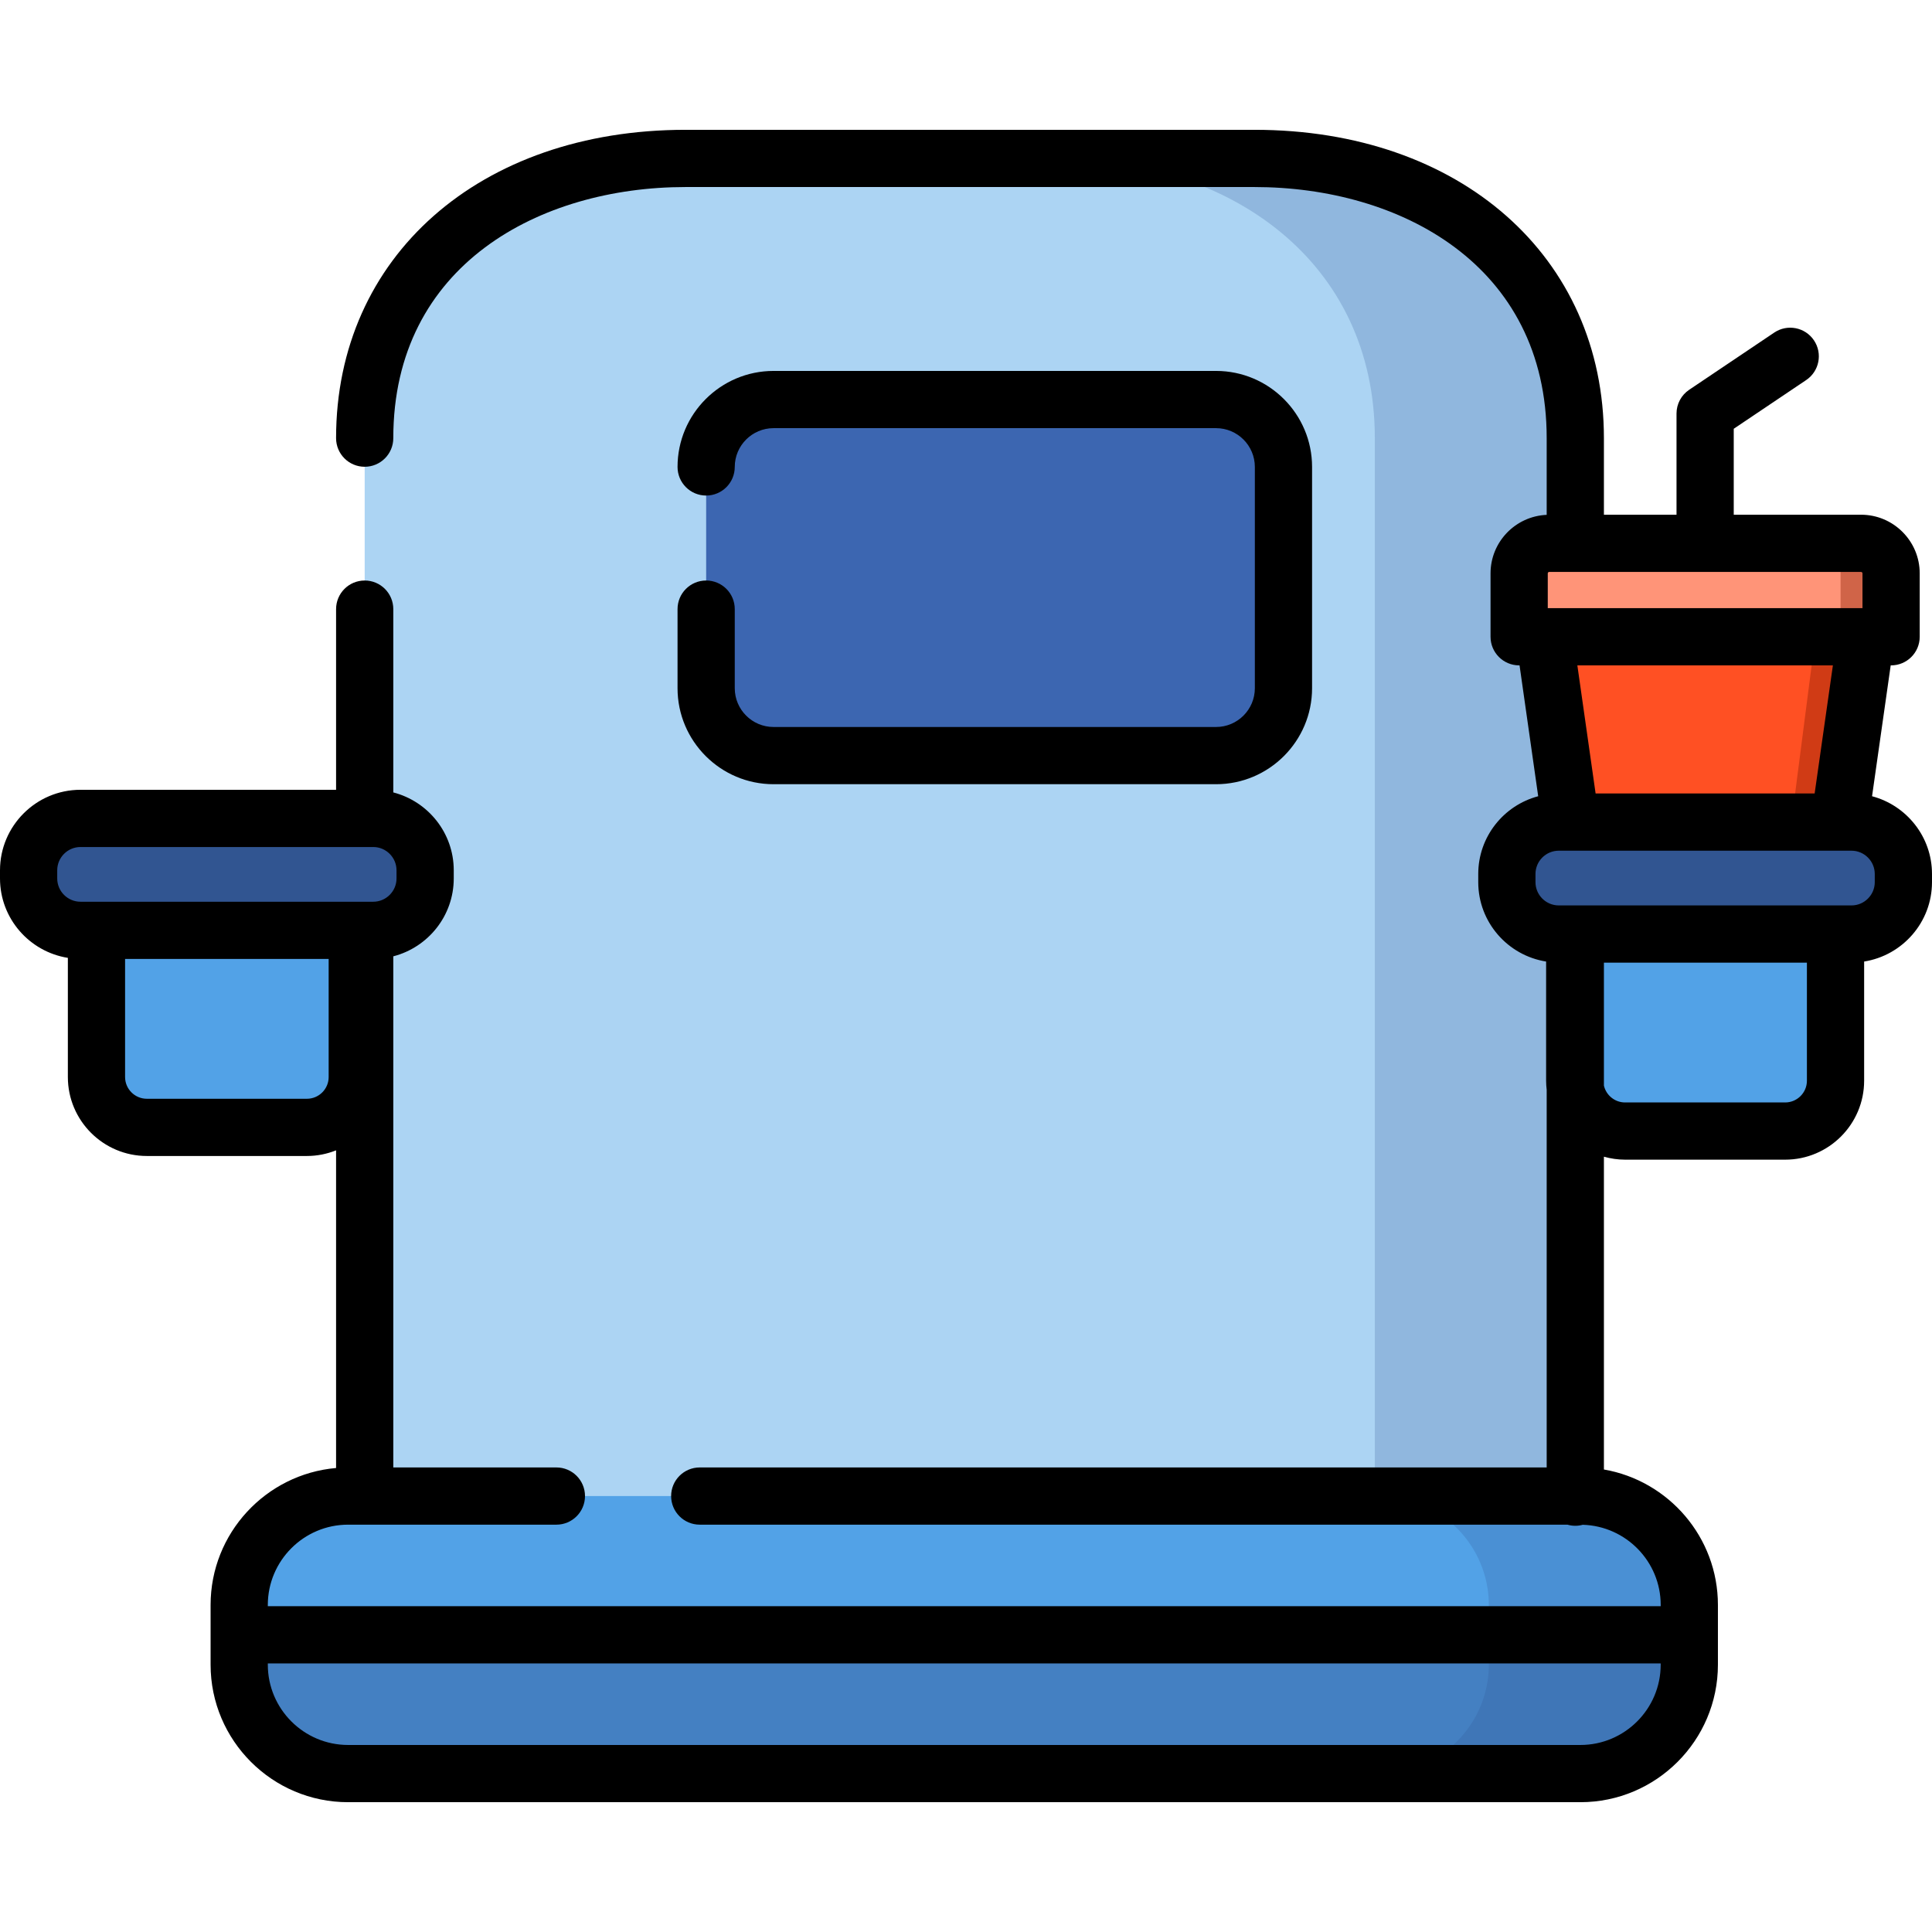
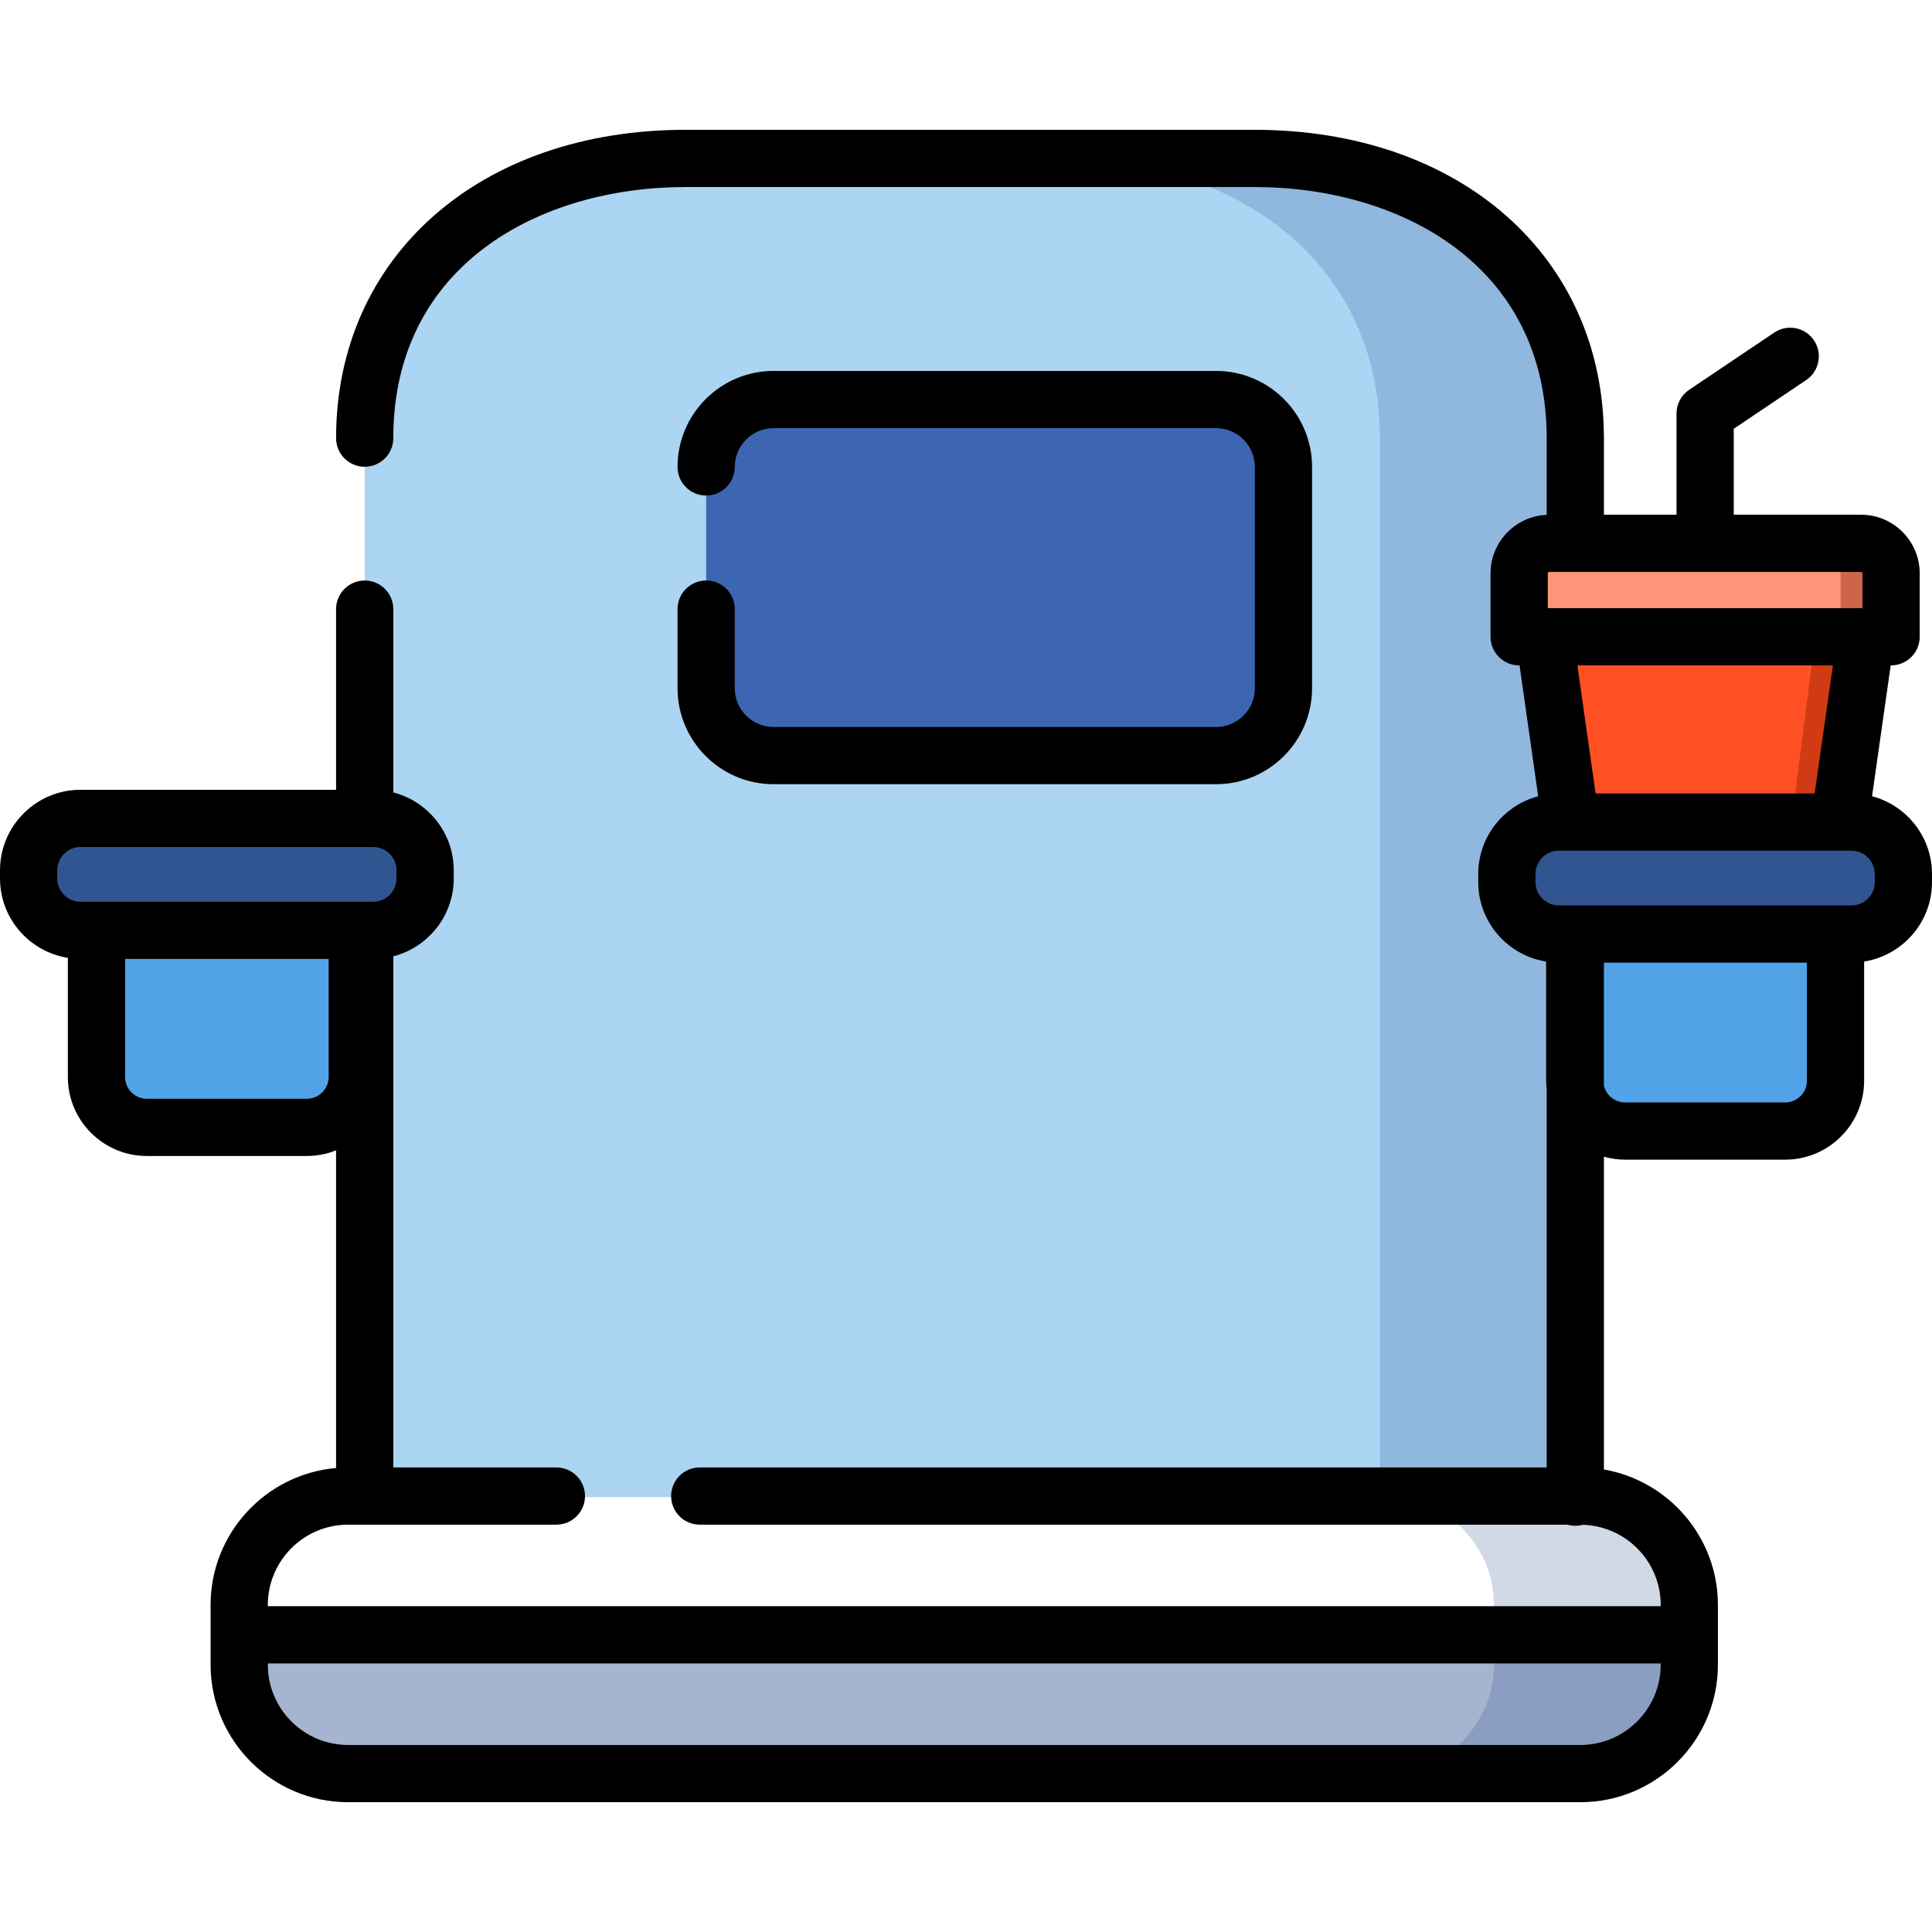
<svg xmlns="http://www.w3.org/2000/svg" height="800px" width="800px" version="1.1" id="Layer_1" viewBox="0 0 512.001 512.001" xml:space="preserve">
  <path style="fill:#ACD4F3;" d="M417.471,396.771V247.529v-103.54v-27.872c0-46.769-38.265-74.132-85.035-74.132H181.68  c-46.769,0-85.035,27.364-85.035,74.132v45.308v49.426v36.679v149.243h320.826V396.771z" />
  <path style="fill:#315591;" d="M102.177,246.552h-77.57c-7.566,0-13.756-6.19-13.756-13.756v-2.155  c0-7.566,6.19-13.756,13.756-13.756h77.57c7.566,0,13.756,6.19,13.756,13.756v2.155  C115.932,240.362,109.742,246.552,102.177,246.552z" />
  <g>
-     <path style="fill:#52A2E7;" d="M185.437,396.472H418.82c15.875,0,28.865,12.989,28.865,28.865v15.819   c0,15.875-12.989,28.865-28.865,28.865H92.256c-15.875,0-28.865-12.989-28.865-28.865v-15.82c0-15.875,12.989-28.865,28.865-28.865   h55.194h37.987V396.472z" />
    <path style="fill:#52A2E7;" d="M81.573,298.767H39.145c-7.369,0-13.343-5.974-13.343-13.343v-38.872h69.114v38.872   C94.916,292.793,88.942,298.767,81.573,298.767z" />
  </g>
  <path style="fill:#3C66B1;" d="M187.137,123.745c0-9.864,7.997-17.861,17.861-17.861H322.27c9.864,0,17.861,7.997,17.861,17.861  v58.636c0,9.864-7.997,17.861-17.861,17.861H204.998c-9.864,0-17.861-7.997-17.861-17.861v-20.958V123.745z" />
  <g style="opacity:0.44;">
    <path style="fill:#315591;" d="M63.392,433.246v7.909c0,15.875,12.989,28.865,28.865,28.865H418.82   c15.876,0,28.865-12.989,28.865-28.865v-7.909H63.392z" />
  </g>
-   <path style="opacity:0.22;fill:#315591;enable-background:new    ;" d="M418.393,396.472h-1.349V247.529v-103.54v-27.872  c0-46.769-38.265-74.132-85.035-74.132h-52.7c46.769,0,85.035,27.364,85.035,74.132v27.872v103.54v148.943h1.349  c15.875,0,28.864,12.989,28.864,28.865v7.909v7.909c0,0.992-0.051,1.973-0.15,2.941c-0.099,0.967-0.247,1.921-0.44,2.858  c-0.868,4.218-2.665,8.107-5.164,11.443c-0.556,0.741-1.145,1.456-1.768,2.14c-0.311,0.342-0.631,0.677-0.957,1.004  c-0.654,0.654-1.34,1.277-2.052,1.866c-1.427,1.179-2.968,2.224-4.604,3.116c-4.089,2.228-8.768,3.497-13.73,3.497h52.699l0,0  c4.961,0,9.641-1.269,13.73-3.497c1.636-0.892,3.176-1.937,4.604-3.116c0.714-0.589,1.398-1.212,2.052-1.866  c0.327-0.327,0.646-0.662,0.957-1.004c0.622-0.684,1.212-1.398,1.768-2.14c2.499-3.336,4.296-7.226,5.164-11.443  c0.193-0.937,0.341-1.891,0.44-2.858s0.15-1.948,0.15-2.941v-7.909v-7.909C447.258,409.461,434.269,396.472,418.393,396.472z" />
+   <path style="opacity:0.22;fill:#315591;enable-background:new    ;" d="M418.393,396.472V247.529v-103.54v-27.872  c0-46.769-38.265-74.132-85.035-74.132h-52.7c46.769,0,85.035,27.364,85.035,74.132v27.872v103.54v148.943h1.349  c15.875,0,28.864,12.989,28.864,28.865v7.909v7.909c0,0.992-0.051,1.973-0.15,2.941c-0.099,0.967-0.247,1.921-0.44,2.858  c-0.868,4.218-2.665,8.107-5.164,11.443c-0.556,0.741-1.145,1.456-1.768,2.14c-0.311,0.342-0.631,0.677-0.957,1.004  c-0.654,0.654-1.34,1.277-2.052,1.866c-1.427,1.179-2.968,2.224-4.604,3.116c-4.089,2.228-8.768,3.497-13.73,3.497h52.699l0,0  c4.961,0,9.641-1.269,13.73-3.497c1.636-0.892,3.176-1.937,4.604-3.116c0.714-0.589,1.398-1.212,2.052-1.866  c0.327-0.327,0.646-0.662,0.957-1.004c0.622-0.684,1.212-1.398,1.768-2.14c2.499-3.336,4.296-7.226,5.164-11.443  c0.193-0.937,0.341-1.891,0.44-2.858s0.15-1.948,0.15-2.941v-7.909v-7.909C447.258,409.461,434.269,396.472,418.393,396.472z" />
  <path style="fill:#52A2E7;" d="M473.091,299.744h-42.428c-7.369,0-13.343-5.974-13.343-13.343v-38.872h69.114v38.872  C486.434,293.77,480.46,299.744,473.091,299.744z" />
  <polygon style="fill:#FF5023;" points="416.135,221.939 409.279,168.749 494.476,168.749 487.48,222.916 " />
  <path style="fill:#FF9478;" d="M501.161,168.749h-98.569V151.95c0-4.397,3.565-7.961,7.961-7.961H493.2  c4.397,0,7.961,3.565,7.961,7.961V168.749z" />
  <path style="opacity:0.4;fill:#891C00;enable-background:new    ;" d="M493.2,143.989h-13.388c4.397,0,7.961,3.565,7.961,7.961  v16.799h-6.686l-6.972,53.983l13.365,0.183l6.996-54.166h6.686V151.95C501.161,147.553,497.598,143.989,493.2,143.989z" />
  <path style="fill:#315591;" d="M490.661,247.529h-77.57c-7.566,0-13.756-6.19-13.756-13.756v-2.155  c0-7.566,6.19-13.756,13.756-13.756h77.57c7.566,0,13.756,6.19,13.756,13.756v2.155  C504.418,241.339,498.228,247.529,490.661,247.529z" />
  <path d="M496.115,211.011l4.94-34.679h0.108c4.188,0,7.582-3.395,7.582-7.582V151.95c0-8.571-6.973-15.544-15.544-15.544H459.46  V113.63l19.2-12.911c3.475-2.336,4.398-7.048,2.06-10.523c-2.338-3.476-7.049-4.399-10.523-2.061l-22.552,15.165  c-2.094,1.408-3.35,3.768-3.35,6.292v26.815h-19.241v-20.291c0-48.112-38.085-81.715-92.617-81.715H181.68  c-54.531,0-92.616,33.603-92.616,81.715c0,4.187,3.394,7.582,7.582,7.582c4.188,0,7.582-3.395,7.582-7.582  c0-45.973,38.9-66.55,77.451-66.55h150.757c38.552,0,77.452,20.577,77.452,66.55v20.325c-8.262,0.352-14.879,7.164-14.879,15.51  v16.799c0,4.187,3.394,7.582,7.582,7.582h0.107l4.94,34.679c-9.129,2.419-15.886,10.727-15.886,20.606v2.155  c0,10.622,7.81,19.431,17.984,21.048v31.58c0,0.821,0.06,1.627,0.152,2.422v100.067H185.437c-4.188,0-7.582,3.395-7.582,7.582  c0,4.187,3.394,7.582,7.582,7.582h229.941c0.666,0.191,1.367,0.299,2.095,0.299c0.683,0,1.342-0.099,1.971-0.268  c11.445,0.335,20.659,9.727,20.659,21.252v0.327H70.974v-0.327c0-11.735,9.547-21.283,21.282-21.283h55.195  c4.188,0,7.582-3.395,7.582-7.582c0-4.187-3.394-7.582-7.582-7.582h-43.222V253.436c9.196-2.373,16.019-10.713,16.019-20.64v-2.155  c0-9.926-6.823-18.266-16.019-20.64v-48.577c0-4.187-3.394-7.582-7.582-7.582c-4.188,0-7.582,3.395-7.582,7.582v47.878H21.34  C9.573,209.302,0,218.875,0,230.641v2.155c0,10.622,7.81,19.43,17.984,21.047v31.58c0,11.538,9.387,20.925,20.925,20.925h42.428  c2.731,0,5.333-0.541,7.727-1.496v84.184c-18.607,1.624-33.255,17.278-33.255,36.299v15.818c0,20.097,16.349,36.447,36.446,36.447  H418.82c20.097,0,36.447-16.35,36.447-36.447v-15.818c0-17.971-13.077-32.935-30.213-35.903v-82.894  c1.788,0.498,3.664,0.786,5.609,0.786h42.428c11.538,0,20.925-9.387,20.925-20.925v-31.58c10.174-1.618,17.984-10.426,17.984-21.048  v-2.155C512,221.738,505.243,213.43,496.115,211.011z M15.165,232.797v-2.155c0-3.404,2.77-6.174,6.174-6.174h77.57  c3.404,0,6.174,2.77,6.174,6.174v2.155c0,3.404-2.77,6.173-6.174,6.173H94.68H25.566h-4.228  C17.935,238.97,15.165,236.201,15.165,232.797z M87.098,285.424c0,3.176-2.585,5.76-5.76,5.76H38.909c-3.176,0-5.76-2.584-5.76-5.76  v-31.289h53.949V285.424z M418.819,462.438H92.256c-11.734,0-21.282-9.548-21.282-21.283v-0.327h369.128v0.327  C440.102,452.89,430.555,462.438,418.819,462.438z M493.58,151.95v9.217h-83.405v-9.217c0-0.209,0.17-0.379,0.379-0.379h82.647  C493.41,151.571,493.58,151.742,493.58,151.95z M485.737,176.332l-4.835,33.946h-58.049l-4.835-33.946H485.737z M478.851,286.401  c0,3.176-2.585,5.76-5.76,5.76h-42.428c-2.731,0-5.019-1.912-5.609-4.466v-32.584h53.798L478.851,286.401L478.851,286.401z   M496.835,233.773c0,3.404-2.77,6.174-6.174,6.174h-4.228H417.32h-4.228c-3.404,0-6.174-2.77-6.174-6.174v-2.155  c0-3.404,2.77-6.174,6.174-6.174h74.384c0.004,0,0.009,0.001,0.014,0.001c0.007,0,0.014-0.001,0.021-0.001h3.149  c3.404,0,6.174,2.77,6.174,6.174v2.155H496.835z" />
  <path d="M187.137,153.841c-4.188,0-7.582,3.395-7.582,7.582v20.958c0,14.029,11.413,25.443,25.442,25.443H322.27  c14.029,0,25.443-11.414,25.443-25.443v-58.636c0-14.029-11.414-25.443-25.443-25.443H204.997  c-14.029,0-25.442,11.414-25.442,25.443c0,4.187,3.394,7.582,7.582,7.582c4.188,0,7.582-3.395,7.582-7.582  c0-5.667,4.611-10.279,10.278-10.279H322.27c5.667,0,10.279,4.611,10.279,10.279v58.636c0,5.667-4.611,10.279-10.279,10.279H204.997  c-5.666,0-10.278-4.611-10.278-10.279v-20.958C194.72,157.235,191.326,153.841,187.137,153.841z" />
</svg>